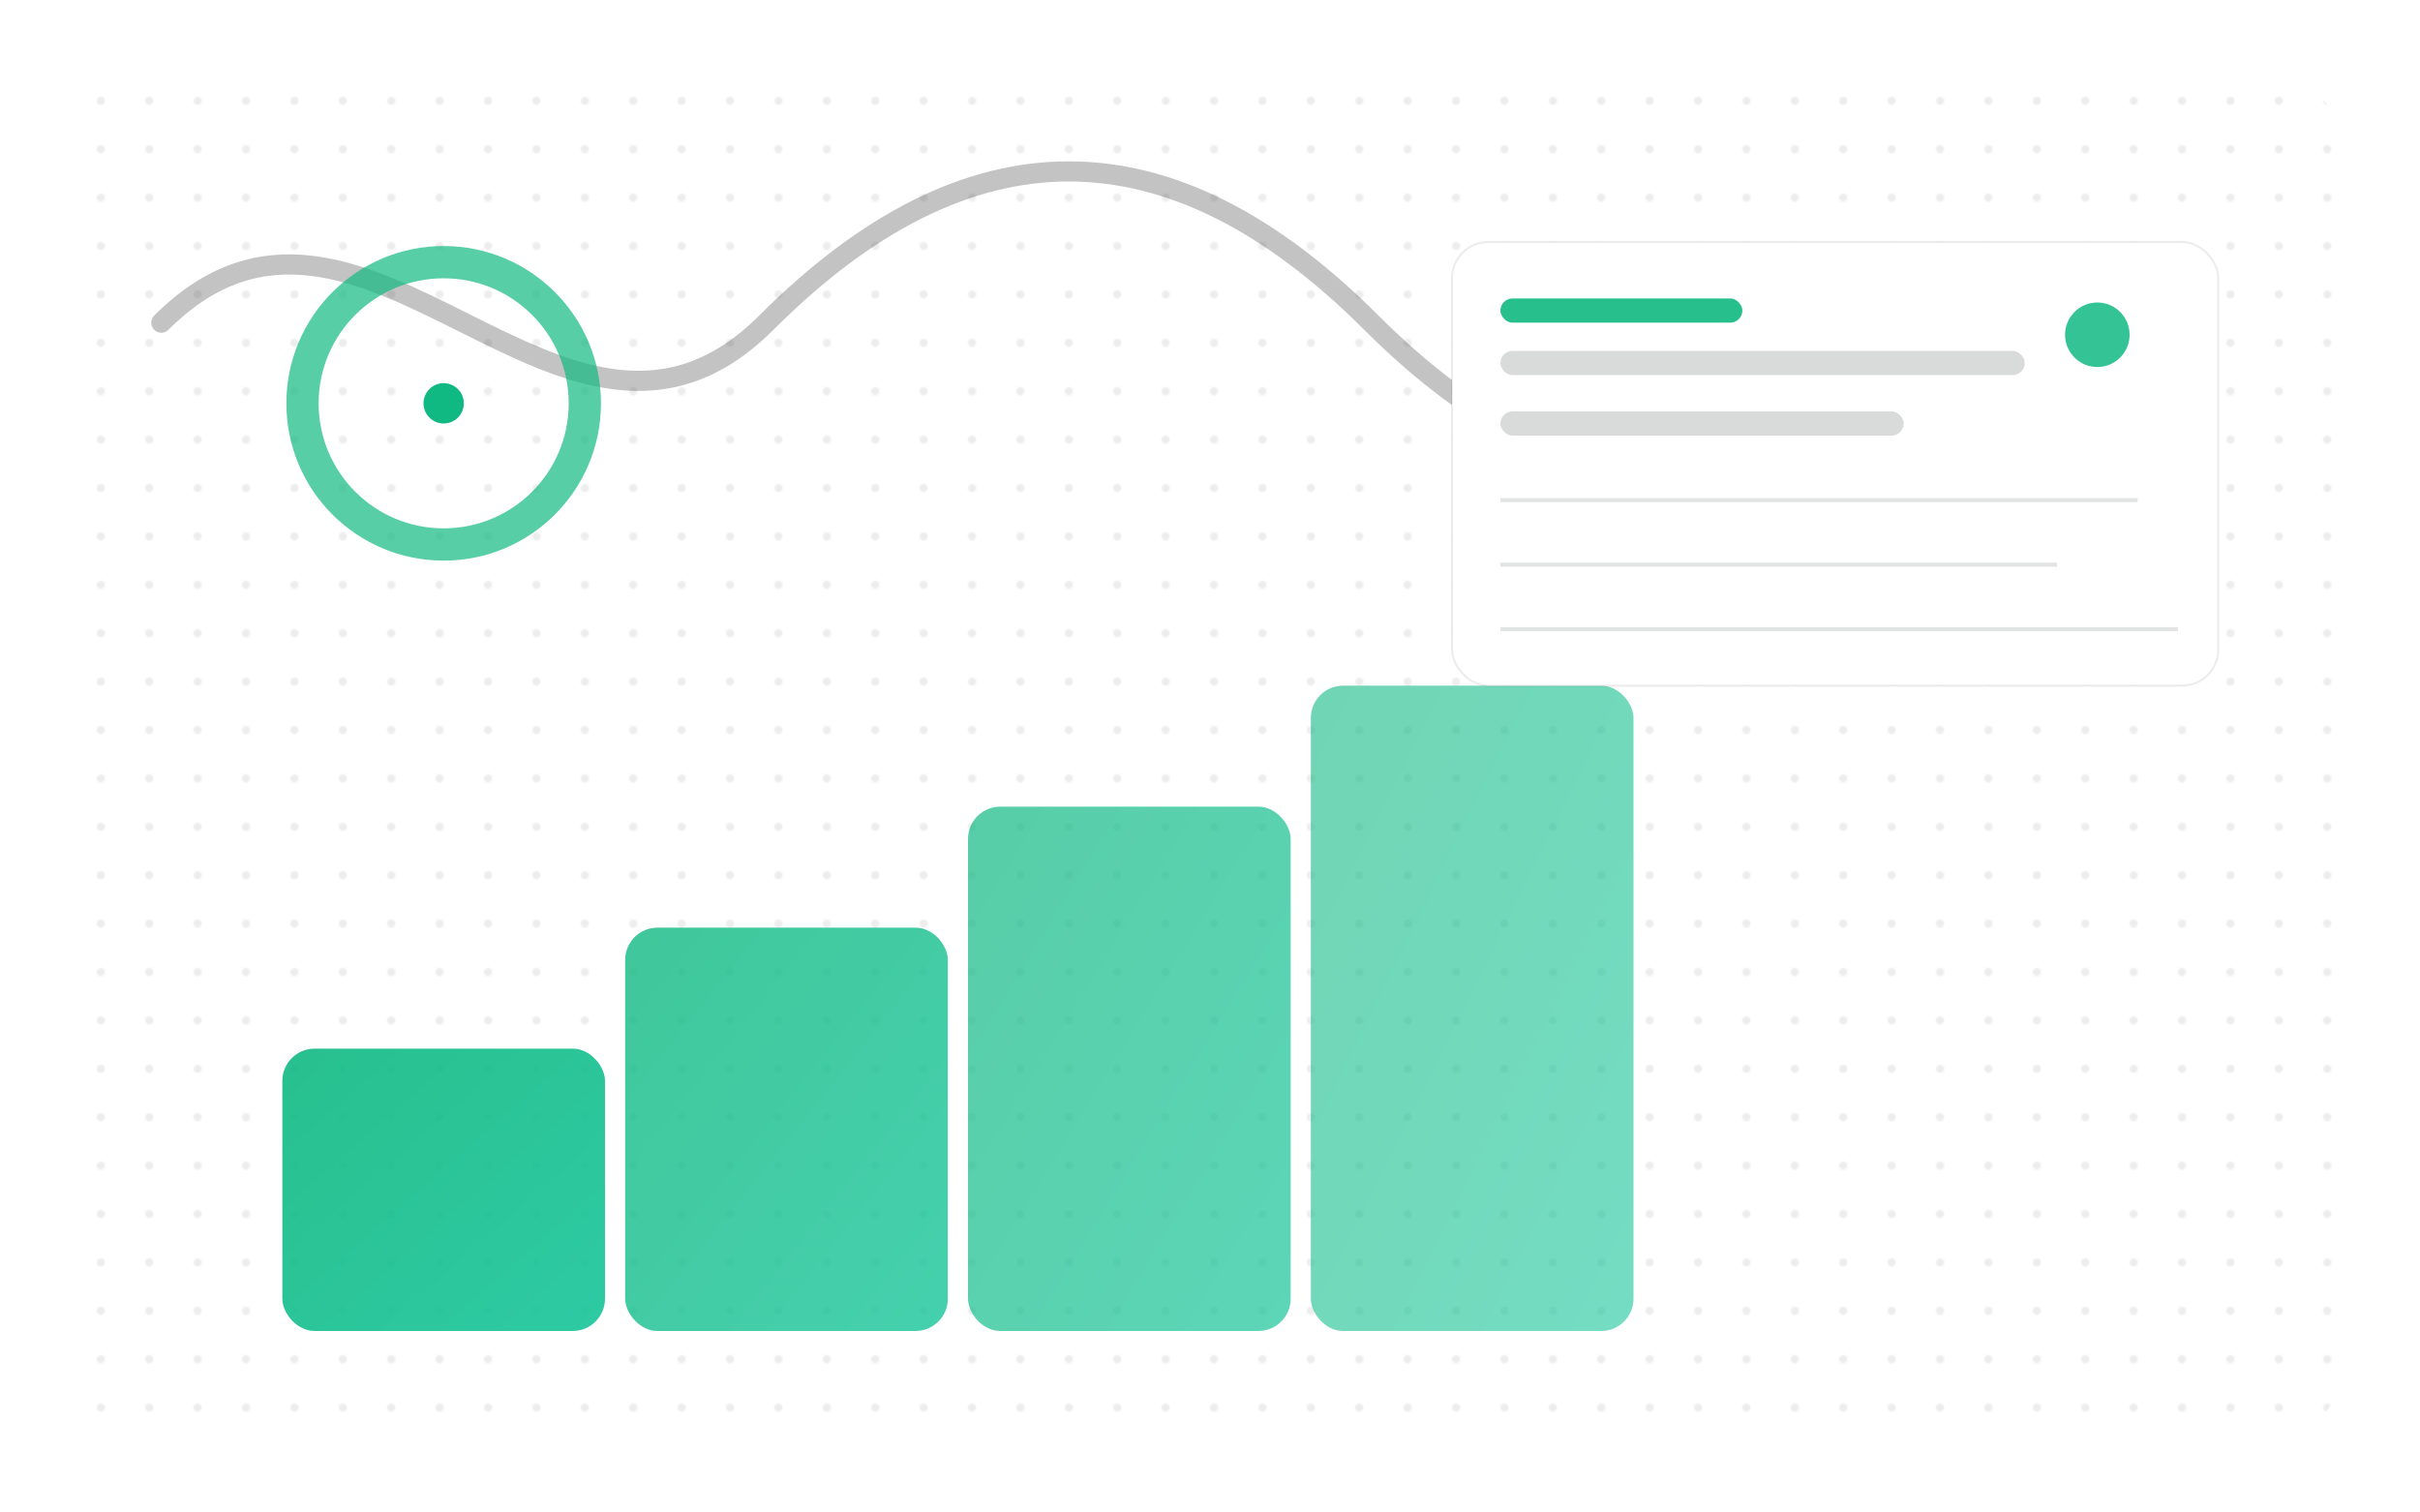
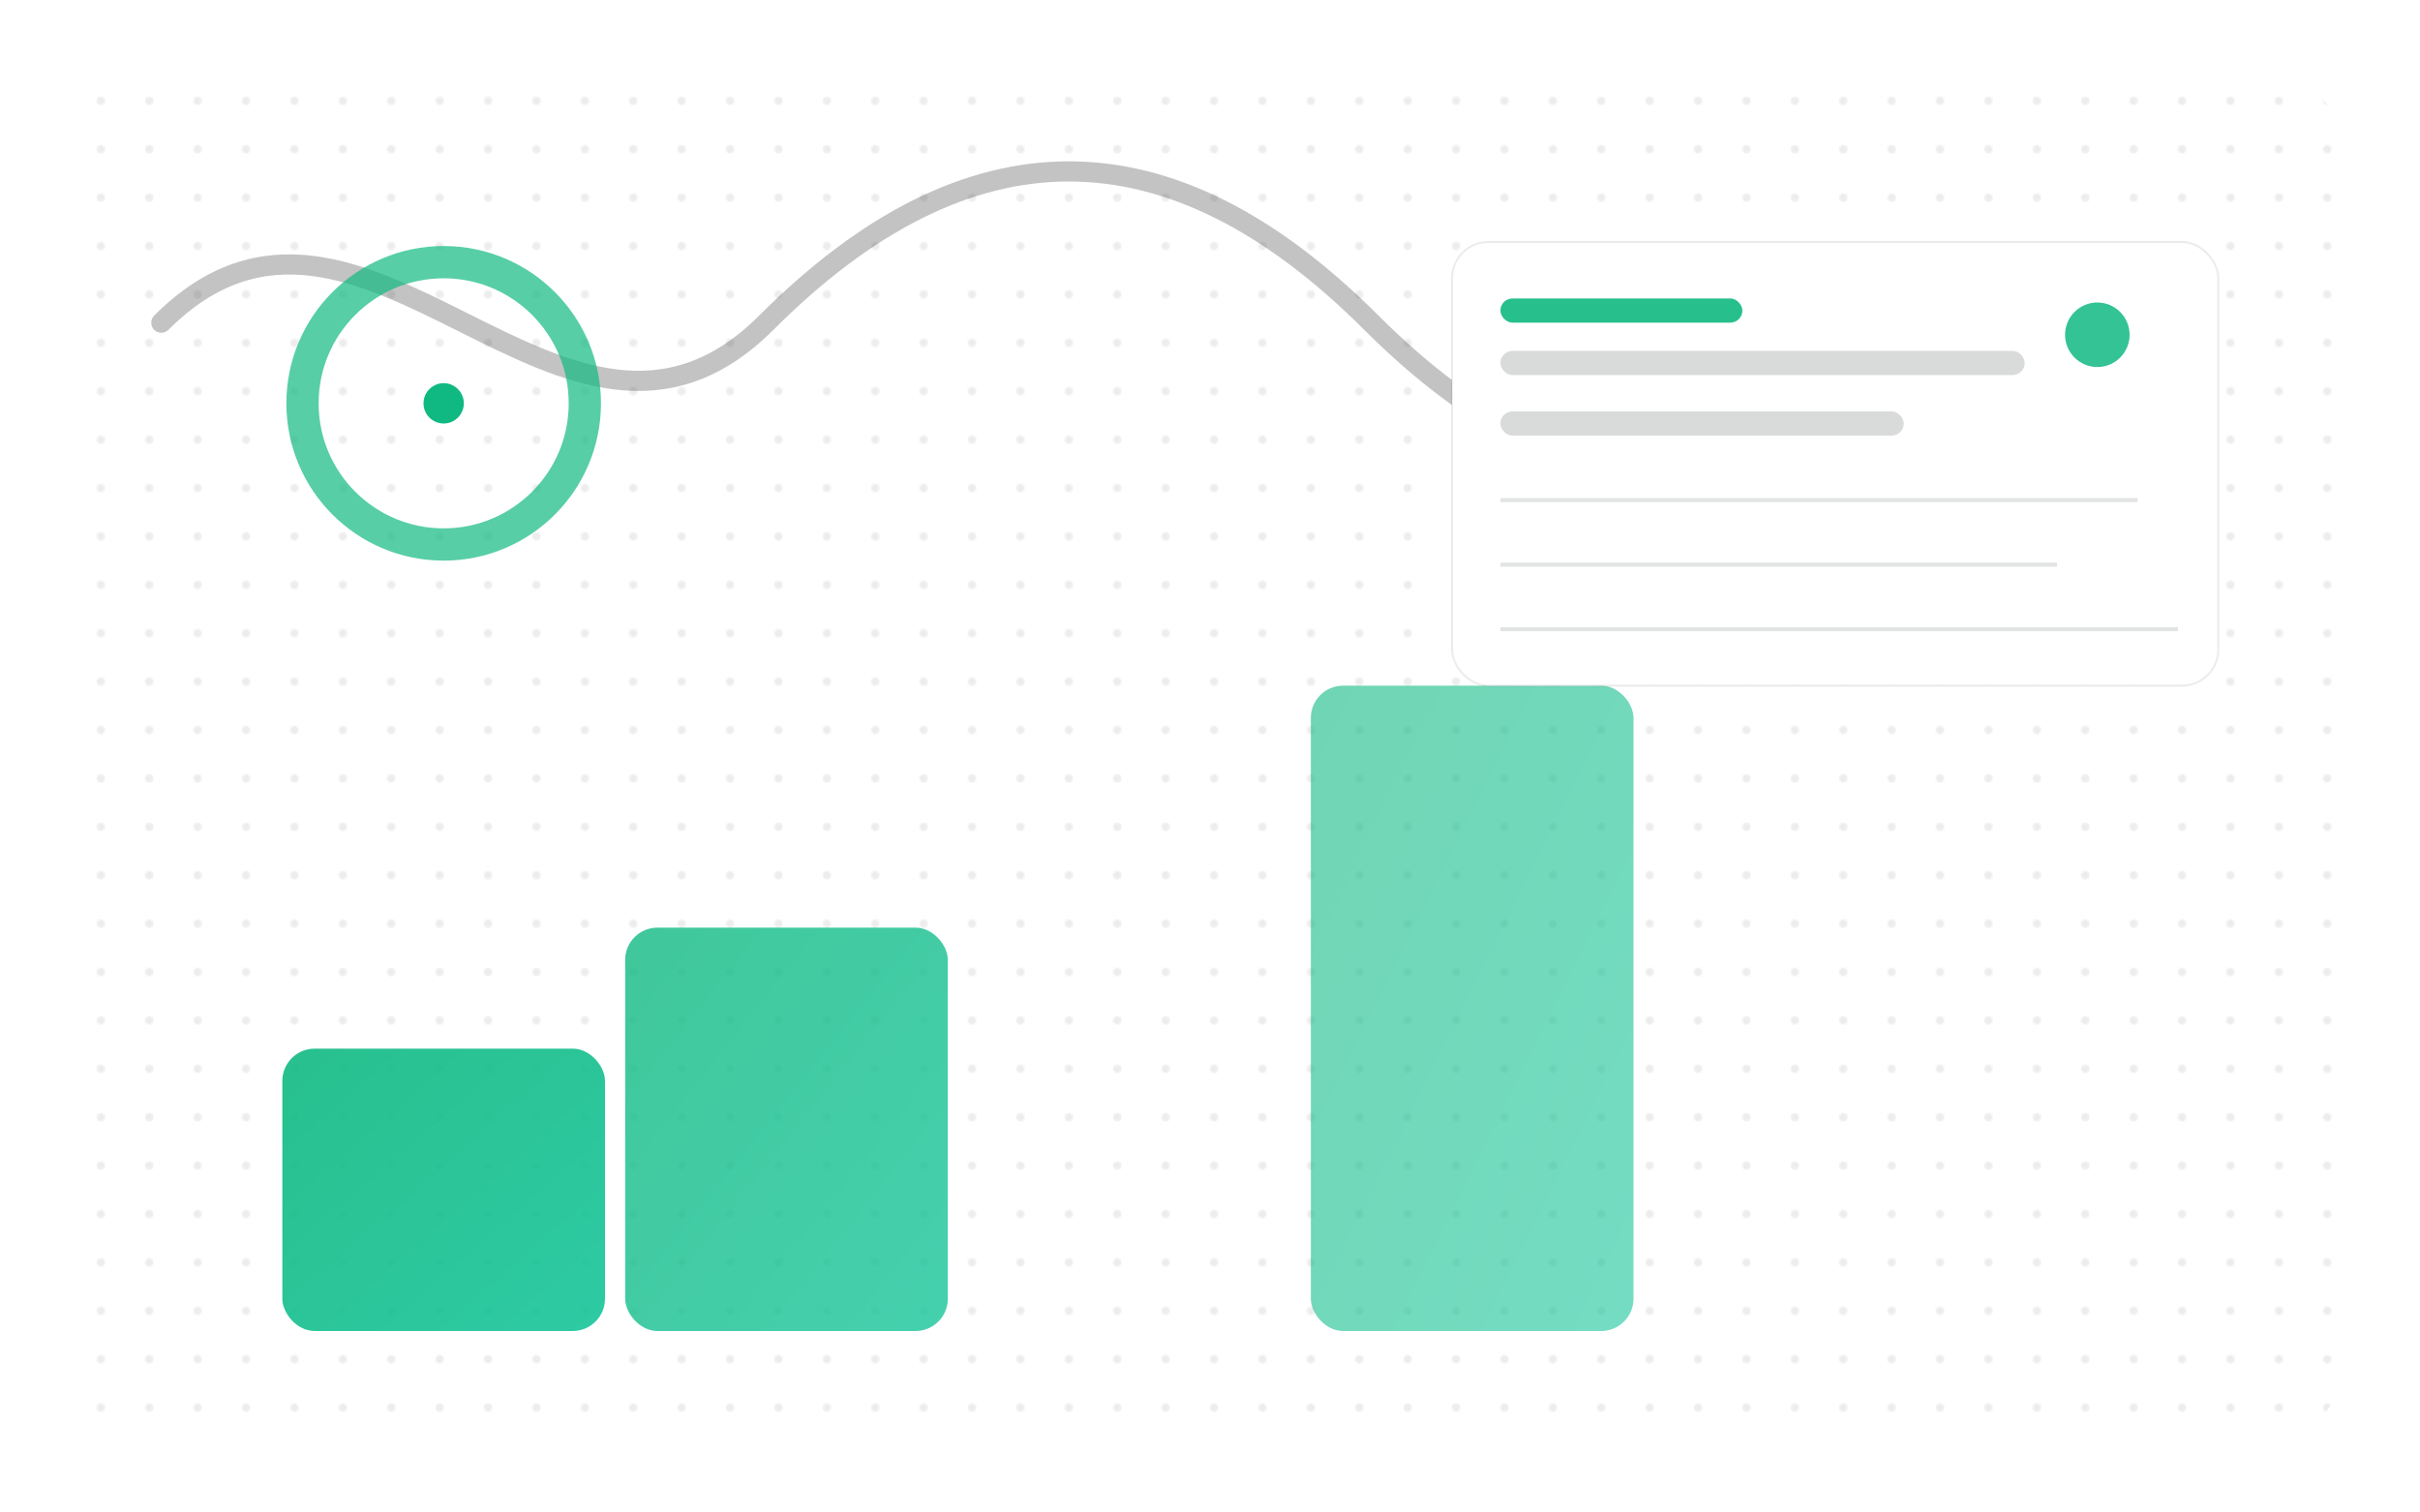
<svg xmlns="http://www.w3.org/2000/svg" viewBox="0 0 1200 750">
  <defs>
    <linearGradient id="e" x1="0" y1="0" x2="1" y2="1">
      <stop offset="0" stop-color="#10b981" />
      <stop offset="1" stop-color="#17c59a" />
    </linearGradient>
    <pattern id="dots" x="0" y="0" width="24" height="24" patternUnits="userSpaceOnUse">
      <circle cx="2" cy="2" r="2" fill="#101314" opacity=".08" />
    </pattern>
  </defs>
  <rect width="1200" height="750" fill="#ffffff" />
  <rect x="40" y="40" width="1120" height="670" rx="28" fill="url(#dots)" />
  <g transform="translate(140,520)">
    <rect x="0" y="0" width="160" height="140" rx="16" fill="url(#e)" opacity=".9" />
    <rect x="170" y="-60" width="160" height="200" rx="16" fill="url(#e)" opacity=".8" />
-     <rect x="340" y="-120" width="160" height="260" rx="16" fill="url(#e)" opacity=".7" />
    <rect x="510" y="-180" width="160" height="320" rx="16" fill="url(#e)" opacity=".6" />
  </g>
  <path d="M80,160 C180,60 280,260 380,160 S580,60 680,160 880,260 980,160" fill="none" stroke="#101314" stroke-width="10" stroke-linecap="round" opacity=".25" />
  <g transform="translate(720,120)">
    <rect width="380" height="220" rx="18" fill="#ffffff" stroke="#101314" stroke-opacity=".08" />
    <rect x="24" y="28" width="120" height="12" rx="6" fill="#10b981" opacity=".9" />
    <rect x="24" y="54" width="260" height="12" rx="6" fill="#101314" opacity=".16" />
    <rect x="24" y="84" width="200" height="12" rx="6" fill="#101314" opacity=".16" />
    <circle cx="320" cy="46" r="16" fill="#10b981" opacity=".85" />
    <path d="M24 128 L340 128" stroke="#101314" stroke-opacity=".12" stroke-width="2" />
    <path d="M24 160 L300 160" stroke="#101314" stroke-opacity=".12" stroke-width="2" />
    <path d="M24 192 L360 192" stroke="#101314" stroke-opacity=".12" stroke-width="2" />
  </g>
  <circle cx="220" cy="200" r="70" fill="none" stroke="#10b981" stroke-width="16" opacity=".7" />
  <circle cx="220" cy="200" r="10" fill="#10b981" />
</svg>